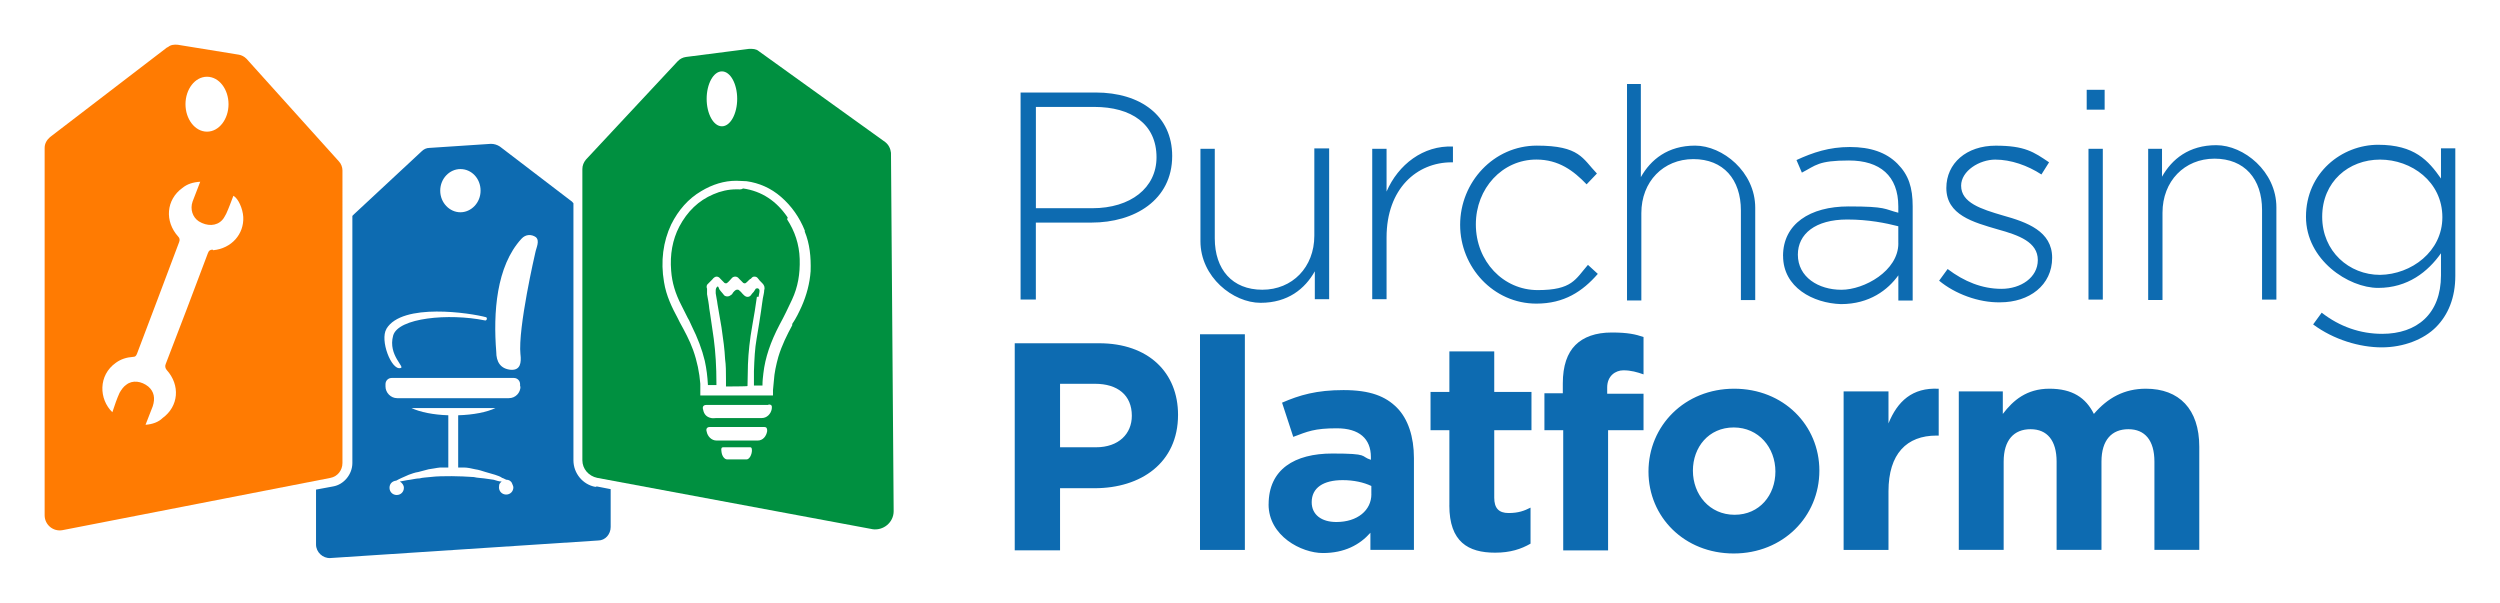
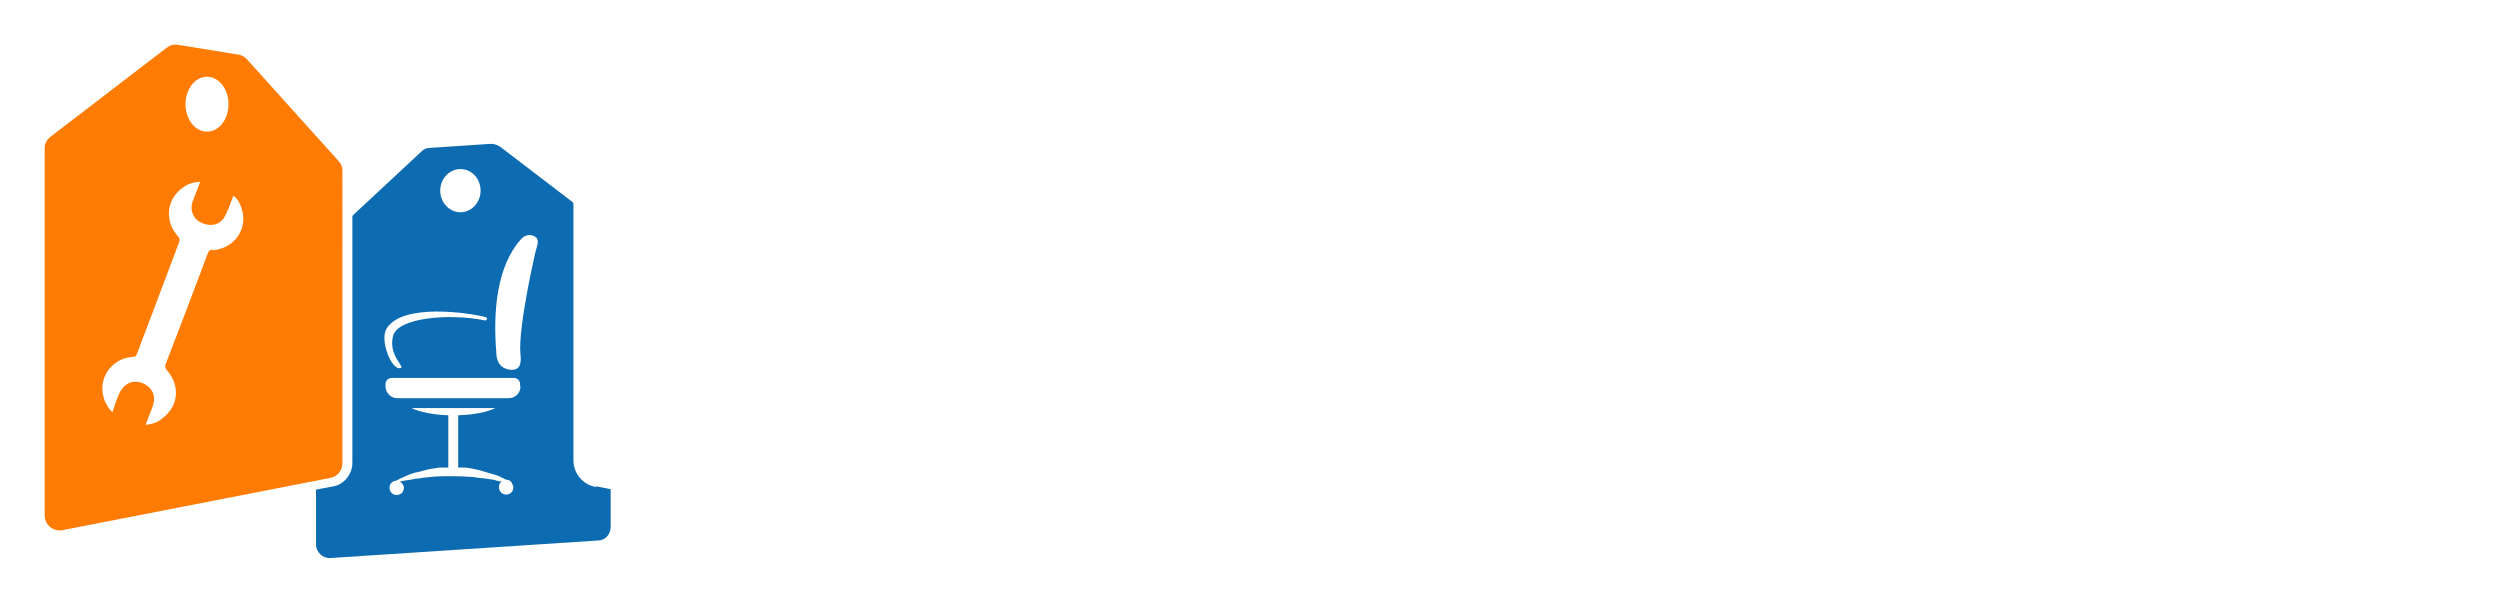
<svg xmlns="http://www.w3.org/2000/svg" viewBox="0 0 560 135" id="full-color">
  <defs>
    <style>
      .cls-1 {
        fill: #0d6bb1;
      }

      .cls-2 {
        fill: #ff7b02;
      }

      .cls-3 {
        fill: #009040;
      }
    </style>
  </defs>
  <g id="pp-logo-full-color">
-     <path d="M227.31,76.89h18.89c11.05,0,17.68,6.55,17.68,16.03h0c0,10.79-8.34,16.44-18.69,16.44h-7.74v13.92h-10.15v-46.39h0ZM245.49,100.19c5.12,0,8.04-3.03,8.04-7.06h0c0-4.64-3.21-7.16-8.24-7.16h-7.84v14.22h8.04ZM268.8,74.88h10.05v48.3h-10.05v-48.3h0ZM284.17,112.99h0c0-7.87,5.83-11.4,14.27-11.4s6.13.61,8.64,1.41v-.61c0-4.13-2.61-6.45-7.64-6.45s-6.53.71-9.75,1.92l-2.51-7.66c3.92-1.71,7.74-2.82,13.76-2.82s9.44,1.41,11.96,3.93c2.51,2.52,3.82,6.55,3.82,11.29v20.57h-9.75v-3.83c-2.41,2.72-5.83,4.54-10.65,4.54s-12.16-3.83-12.16-10.89h0ZM307.18,110.68v-1.82c-1.71-.81-3.92-1.31-6.43-1.31-4.32,0-6.93,1.71-6.93,4.94h0c0,2.82,2.21,4.44,5.53,4.44,4.72,0,7.84-2.62,7.84-6.25h0ZM324.66,113.2v-16.84h-4.22v-8.57h4.22v-9.08h10.05v9.08h8.34v8.57h-8.34v15.13c0,2.32,1,3.43,3.21,3.43s3.52-.5,4.92-1.21v8.07c-2.11,1.21-4.52,2.02-7.94,2.02-6.03,0-10.25-2.42-10.25-10.59h0ZM350.17,96.36h-4.22v-8.27h4.12v-2.22c0-3.93,1-6.76,2.81-8.57s4.52-2.82,8.14-2.82,5.32.4,7.13,1.01v8.37c-1.41-.5-2.81-.91-4.52-.91s-3.62,1.21-3.62,3.83v1.41h8.14v8.17h-7.94v26.93h-10.05v-26.93h0ZM369.26,105.63h0c0-10.29,8.14-18.56,19.19-18.56s19.09,8.17,19.09,18.35h0c0,10.29-8.14,18.56-19.19,18.56s-19.09-8.17-19.09-18.35ZM397.69,105.63h0c0-5.34-3.72-9.88-9.34-9.88s-9.14,4.44-9.14,9.68h0c0,5.34,3.72,9.88,9.34,9.88s9.14-4.44,9.14-9.68ZM412.97,87.68h10.05v7.16c2.01-4.94,5.32-8.07,11.25-7.76v10.49h-.5c-6.63,0-10.75,4.03-10.75,12.5v13.11h-10.05v-35.5h0ZM438.58,87.68h10.05v5.04c2.31-3.03,5.32-5.65,10.45-5.65s8.14,2.02,9.95,5.65c3.11-3.63,6.83-5.65,11.65-5.65,7.43,0,11.96,4.54,11.96,13.01v23.09h-10.05v-19.77c0-4.74-2.11-7.26-5.83-7.26s-6.03,2.42-6.03,7.26v19.77h-10.05v-19.77c0-4.74-2.11-7.26-5.83-7.26s-6.03,2.42-6.03,7.26v19.77h-10.05v-35.5h-.2Z" class="cls-1" id="platform" />
-     <path d="M228.61,20.72h16.78c10.15,0,17.18,5.24,17.18,14.22h0c0,9.88-8.44,14.92-18.08,14.92h-12.46v17.24h-3.42V20.72h0ZM244.69,46.64c8.54,0,14.37-4.54,14.37-11.4h0c0-7.46-5.63-11.29-13.96-11.29h-13.06v22.69h12.66ZM268.9,54v-20.67h3.21v20.07c0,6.96,3.92,11.5,10.65,11.5s11.65-5.04,11.65-12.1v-19.56h3.32v33.78h-3.21v-6.25c-2.21,3.93-6.03,7.06-12.16,7.06s-13.46-5.75-13.46-13.82ZM307.38,33.33h3.21v9.58c2.61-6.05,8.24-10.39,14.87-10.08v3.53h-.3c-7.74,0-14.57,5.85-14.57,16.84v13.82h-3.21v-33.68ZM327.07,50.37h0c0-9.58,7.53-17.75,17.18-17.75s10.25,2.92,13.46,6.25l-2.31,2.42c-2.91-3.03-6.23-5.55-11.25-5.55-7.64,0-13.56,6.45-13.56,14.52h0c0,8.27,6.13,14.72,13.86,14.72s8.44-2.42,11.25-5.65l2.21,2.02c-3.42,3.93-7.53,6.66-13.76,6.66-9.64,0-17.08-8.17-17.08-17.65h0ZM364.34,18.81h3.21v20.87c2.21-3.93,6.03-7.06,12.16-7.06s13.46,5.85,13.46,13.92v20.67h-3.21v-20.07c0-6.96-3.92-11.5-10.65-11.5s-11.65,5.04-11.65,12.1v19.56h-3.21V18.81h-.1ZM399.4,57.33h0c0-7.16,6.03-11.09,14.67-11.09s7.94.61,11.15,1.41v-1.41c0-6.86-4.12-10.29-11.05-10.29s-7.43,1.11-10.55,2.72l-1.21-2.82c3.72-1.71,7.33-2.92,11.96-2.92s8.14,1.21,10.65,3.73,3.42,5.34,3.42,9.58v21.08h-3.21v-5.65c-2.31,3.23-6.43,6.45-12.86,6.45-6.23-.2-12.96-3.73-12.96-10.79h0ZM425.22,54.51v-3.83c-2.81-.71-6.63-1.51-11.45-1.51-7.13,0-11.05,3.23-11.05,7.87h0c0,5.04,4.62,7.87,9.75,7.87s12.76-4.24,12.76-10.39h0ZM434.36,62.88l1.91-2.62c3.72,2.82,7.74,4.44,12.06,4.44s8.14-2.52,8.14-6.45h0c0-4.03-4.22-5.55-8.94-6.86-5.53-1.61-11.55-3.23-11.55-9.28h0c0-5.55,4.52-9.48,11.05-9.48s8.54,1.41,11.96,3.73l-1.71,2.72c-3.11-2.02-6.83-3.33-10.35-3.33s-7.64,2.52-7.64,5.85h0c0,3.83,4.52,5.24,9.34,6.66,5.43,1.51,11.05,3.53,11.05,9.48h0c0,6.15-5.12,9.98-11.65,9.98-4.82.1-10.15-1.92-13.66-4.84h0ZM467.42,20.12h4.02v4.44h-4.02v-4.44ZM467.82,33.33h3.21v33.78h-3.21v-33.78ZM481.08,33.33h3.21v6.25c2.21-3.93,6.03-7.06,12.16-7.06s13.46,5.85,13.46,13.92v20.67h-3.21v-20.07c0-6.96-3.92-11.5-10.65-11.5s-11.65,5.04-11.65,12.1v19.56h-3.21v-33.88h-.1ZM518.15,72.66l1.91-2.62c4.02,3.13,8.64,4.74,13.56,4.74,7.74,0,13.16-4.44,13.16-13.11v-4.94c-2.91,4.13-7.43,7.76-14.07,7.76s-16.17-6.25-16.17-15.93h0c0-9.88,8.04-16.13,16.17-16.13s11.25,3.53,14.07,7.56v-6.76h3.21v28.54c0,4.94-1.61,8.77-4.32,11.5s-7.23,4.54-12.16,4.54-10.75-1.71-15.37-5.14h0ZM547.09,48.66h0c0-7.97-6.93-12.91-13.96-12.91s-12.96,4.94-12.96,12.81h0c0,7.76,6.03,13.01,12.96,13.01,7.03-.1,13.96-5.24,13.96-12.91h0Z" class="cls-1" id="purchasing" />
-     <path d="M169.54,66.51c-.3,2.12-.6,4.13-1,6.25-.6,3.33-.9,6.25-1,8.87,0,1.61-.1,3.33-.1,4.84h0c0,.1-4.82.1-4.82.1h0v-1.71c0-1.51,0-3.03-.2-4.44-.1-2.12-.4-4.34-.8-7.06-.3-1.82-.6-3.53-.9-5.24-.1-.91-.3-1.61-.4-2.42v-.61h0q0-.61.4-.91h.1s.1,0,.3.61l.3.4c.2.2.4.5.6.71.2.4.6.5.9.5s.6-.1.9-.4h.1c.2-.4.4-.61.6-.81s.4-.3.6-.3.4,0,.6.3c.2.1.4.4.6.61l.3.3c.2.2.5.4.8.4s.6-.1.8-.4c.2-.3.4-.5.6-.71.1-.2.3-.4.4-.61,0-.1.2-.2.4-.2s.4.1.5.4v.4l-.2,1.11h-.4ZM195.46,118.54l-61.69-11.5c-1.91-.4-3.32-2.02-3.32-3.93V37.87c0-.81.3-1.51.8-2.12l20.6-22.08c.5-.5,1.11-.81,1.81-.91l14.17-1.82c.8,0,1.51,0,2.11.5l28.33,20.37c.8.61,1.21,1.51,1.31,2.42l.6,80.27c0,2.52-2.31,4.44-4.82,4.03h.1ZM158.29,22.14c0,3.33,1.51,6.15,3.42,6.15s3.42-2.82,3.42-6.15-1.51-6.15-3.42-6.15-3.42,2.82-3.42,6.15ZM168.43,100.89c0-.5-.1-.71-.4-.71h-6.03c-.4,0-.5.3-.4.91.1,1.11.7,1.82,1.31,1.82h4.32c.6,0,1.21-1.01,1.21-2.12h0v.1ZM171.85,96.56c0-.61-.1-.91-.7-.91h-12.16c-.6,0-.9.4-.7,1.01.2,1.11,1.11,2.02,2.21,2.02h9.24c1.11,0,1.91-.91,2.11-2.12ZM172.05,90.71h-13.86c-.6,0-.9.4-.7,1.01.2,1.11.8,1.71,1.81,1.92.4.1.8,0,1.21,0h10.15c1.11,0,2.01-.91,2.21-2.02.1-.71,0-1.01-.7-1.01h0l-.1.1ZM180.29,51.68c-1.21-3.03-3.01-5.55-5.32-7.56s-4.92-3.13-7.74-3.53c-.7,0-1.51-.1-2.31-.1-2.71,0-5.32.81-7.84,2.32-2.91,1.71-5.12,4.24-6.73,7.46-1.81,3.83-2.41,8.27-1.61,12.91.5,3.13,1.81,5.75,3.11,8.17l.4.81c1.11,2.02,2.21,4.03,3.01,6.25.9,2.52,1.41,5.04,1.61,7.56v2.62h16.28v-1.21c.1-.71.1-1.41.2-2.12.1-1.71.5-3.53,1-5.34.8-2.62,1.91-4.84,3.11-7.06v-.3c.9-1.31,1.51-2.62,2.11-3.93,1.11-2.52,1.81-5.14,2.01-7.87.1-3.23-.2-6.15-1.31-8.87h0v-.2ZM176.47,48.76c-2.51-3.73-5.83-5.95-10.05-6.55-.3.3-.9.2-1.51.2-1.71,0-3.52.4-5.12,1.11-3.32,1.41-5.83,3.83-7.64,7.26-1.51,2.92-2.11,6.25-1.81,9.88.2,2.62.9,5.04,2.31,7.76s1.11,2.32,1.71,3.33l.6,1.31c1.31,2.62,2.31,5.24,2.91,7.76.4,1.82.6,3.53.7,5.34v.4-.3h1.91v-.4c0-3.73-.2-6.96-.6-9.98-.2-1.31-.4-2.82-.6-4.13-.1-.91-.3-1.82-.4-2.62-.1-1.11-.3-2.12-.5-3.23v-1.21c-.2-.5-.1-.91.3-1.21l.9-.91h0c.2-.3.6-.61.9-.61s.6.1.9.5l.9.91s.2.1.3.1.2,0,.3-.1c.4-.3.6-.61.9-.91.3-.4.6-.5.9-.5s.6.1.9.5l.9.91s.2.1.3.1.2,0,.3-.1c.4-.3.6-.61,1-.91h.1c.3-.4.5-.5.8-.5s.6.1.8.4.3.3.4.5l.6.61c.4.4.6.91.4,1.51,0,.61-.2,1.21-.3,1.82-.1.91-.3,1.82-.4,2.82l-.4,2.62c-.2,1.21-.4,2.42-.6,3.63-.4,2.22-.5,4.54-.6,7.26v3.23h1.91c0-1.11.1-1.82.2-2.72.4-3.53,1.61-7.06,3.62-10.89,1-1.82,1.91-3.73,2.81-5.65,1.31-2.82,1.81-5.75,1.71-9.08s-1.11-6.25-2.81-8.87h0l.1-.4Z" class="cls-3" id="green-tag" />
    <path d="M133.37,109.06c-2.81-.5-4.92-3.03-4.92-5.95v-57.58c-.2-.2-.3-.4-.5-.5l-15.97-12.2c-.6-.4-1.31-.61-2.01-.61l-13.76.91c-.7,0-1.31.3-1.81.81l-15.07,14.02c-.1.1-.3.3-.4.4v55.36c0,2.52-1.91,4.84-4.32,5.24l-3.82.71v12.3c0,1.71,1.51,3.13,3.21,3.03l59.98-3.93c1.61,0,2.81-1.41,2.81-3.03v-8.47l-3.11-.61-.3.1ZM103.13,37.87c2.51,0,4.52,2.12,4.52,4.84s-2.11,4.84-4.52,4.84-4.52-2.12-4.52-4.84,2.11-4.84,4.52-4.84ZM86.55,73.67c3.52-5.95,18.99-3.53,22.3-2.62.4.1.2.91-.3.71-7.94-1.61-19.39-.61-20.49,3.43-1.21,4.44,2.91,7.16,1.61,7.26-2.01.5-4.62-6.25-3.11-8.77h0ZM113.38,110.78c-.9,0-1.61-.71-1.61-1.61s.3-1.01.6-1.31c-.6,0-1.11-.2-1.81-.4-.6-.1-1.31-.2-2.11-.3-.7-.1-1.51-.1-2.31-.3-1.61-.1-3.32-.2-4.92-.2s-3.32,0-4.92.2c-.8.1-1.61.1-2.31.3-.7,0-1.41.2-2.11.3-.9.1-1.61.3-2.31.4.5.3.9.81.9,1.41,0,.91-.7,1.61-1.61,1.61s-1.61-.71-1.61-1.61.6-1.51,1.51-1.61c.4-.2.7-.4,1.21-.61.5-.2,1.11-.5,1.61-.71.6-.2,1.31-.5,2.11-.61.7-.2,1.51-.4,2.31-.61.9-.1,1.61-.3,2.61-.4h1.81v-11.7c-3.32-.1-6.33-.71-8.24-1.61h18.79c-1.91.91-4.92,1.51-8.34,1.61v11.7h1.21c.9,0,1.71.2,2.61.4.8.1,1.61.4,2.31.61.7.2,1.41.4,2.11.61.6.2,1.21.4,1.61.71.4.1.6.3.9.4.6,0,1.11.3,1.31.81.1.3.3.61.3.91,0,.91-.7,1.61-1.61,1.61h0ZM116.59,86.57c0,1.41-1.11,2.62-2.61,2.62h-25.02c-1.41,0-2.61-1.21-2.61-2.62v-.5c0-.81.6-1.41,1.41-1.41h27.33c.8,0,1.41.61,1.41,1.41v.5h.1ZM116.59,79.41c.2,1.82,0,3.53-2.11,3.43-2.41-.2-3.32-1.82-3.32-4.03-.7-8.77,0-19.16,5.63-25.31,1-1.11,2.31-1.01,3.21-.4,1,.81.1,2.42-.1,3.53,0,0-3.92,16.84-3.32,22.79Z" class="cls-1" id="blue-tag" />
    <path d="M37.53,10.54L11.21,30.71c-.7.61-1.21,1.41-1.21,2.42v82.29c0,2.12,1.91,3.73,4.02,3.33l59.98-11.7c1.61-.3,2.71-1.71,2.71-3.33V38.17c0-.71-.3-1.51-.8-2.02l-20.7-22.99c-.5-.5-1.11-.81-1.71-.91l-13.66-2.22c-.8-.1-1.71,0-2.31.61v-.1ZM46.37,17.19c2.71,0,4.82,2.82,4.82,6.15s-2.11,6.15-4.82,6.15-4.82-2.82-4.82-6.15,2.11-6.15,4.82-6.15ZM47.67,55.92c-.6,0-.9.2-1.11.81-3.11,8.27-6.23,16.54-9.44,24.81-.2.5-.1.91.2,1.31,3.11,3.43,2.71,8.17-.9,10.79-.9.91-2.31,1.41-3.82,1.51.6-1.51,1.11-2.82,1.61-4.13.6-1.82.3-3.33-1-4.44-1.51-1.21-3.52-1.51-4.92-.4-.6.4-1.11,1.11-1.51,1.82-.6,1.31-1.11,2.82-1.61,4.34-3.01-2.92-3.21-8.27.8-11.09,1.11-.81,2.41-1.21,3.82-1.31.5,0,.7-.2.9-.71,3.11-8.27,6.33-16.64,9.44-25.01.2-.5.1-.91-.2-1.21-3.11-3.43-2.71-8.27.9-10.89,1.11-.91,2.41-1.31,4.02-1.41-.6,1.51-1.11,2.92-1.71,4.44-.6,1.71,0,3.53,1.41,4.44,1.81,1.11,3.92,1.11,5.22-.3.4-.4.6-.91.9-1.41.6-1.31,1.11-2.72,1.61-4.03h0c1.11.61,2.11,2.92,2.21,4.74.2,3.83-2.61,7.06-6.73,7.46h0l-.1-.1Z" class="cls-2" id="orange-tag" />
  </g>
</svg>